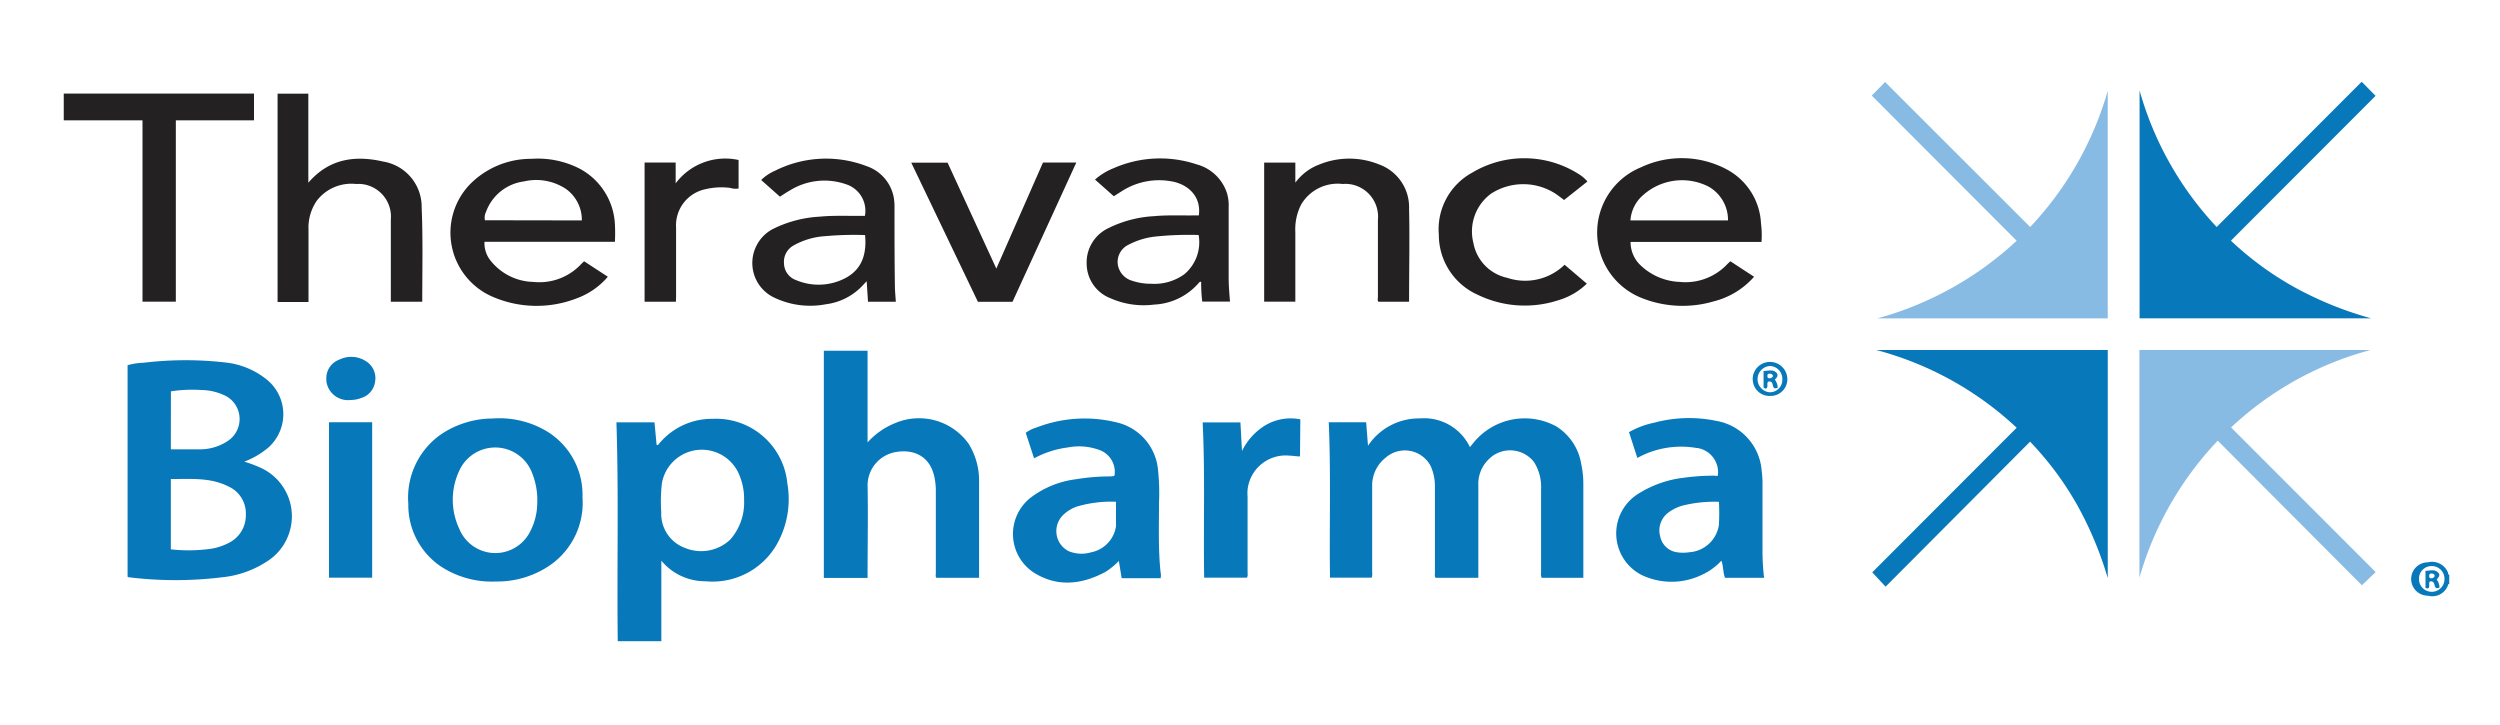
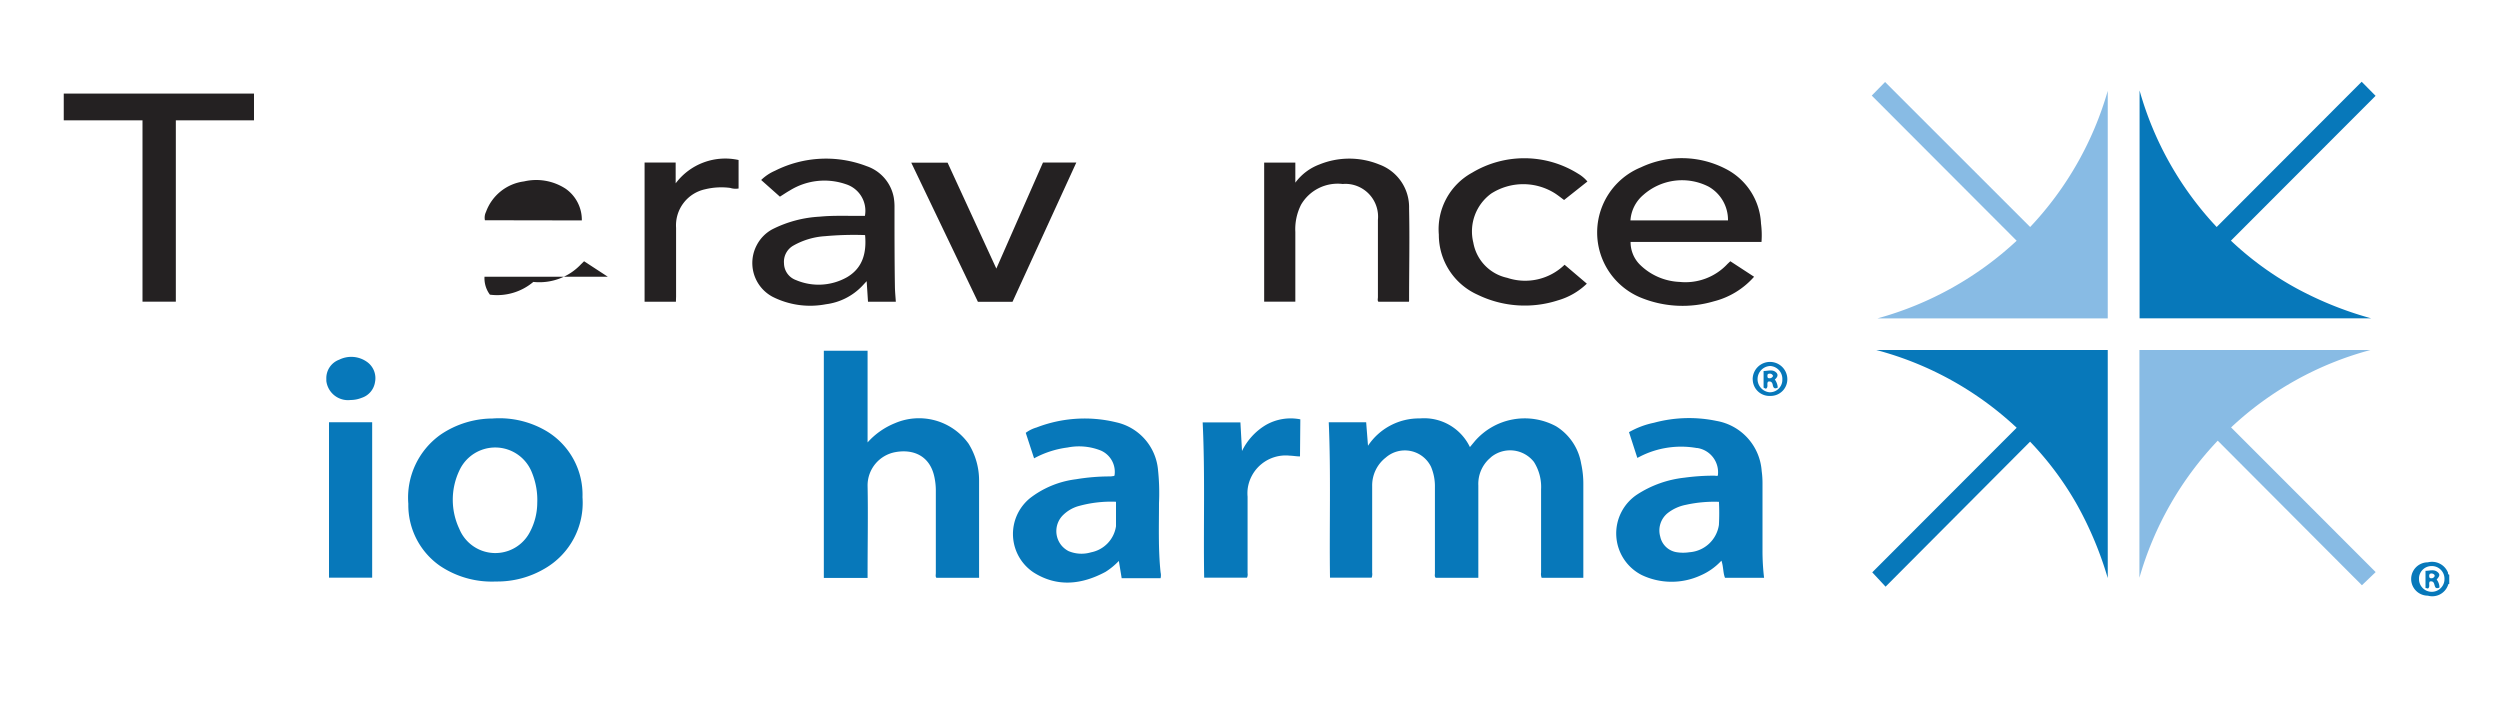
<svg xmlns="http://www.w3.org/2000/svg" id="Layer_1" data-name="Layer 1" viewBox="0 0 300 87">
  <defs>
    <style>.cls-1{fill:#242122;}.cls-2{fill:#0778ba;}.cls-3{fill:#88bbe4;}</style>
  </defs>
  <path class="cls-1" d="M7.65,11.23H30.48v3.21H21.1V36.2h-4V14.44H8.23l-.58,0Z" />
  <path class="cls-2" d="M293.91,70.07c-.15,0-.13.14-.18.23a2,2,0,0,1-2.39,1.18,2,2,0,0,1,0-4,2.06,2.06,0,0,1,2.42,1.24c0,.09,0,.22.15.25Zm-3.63-.61a1.53,1.53,0,0,0,3.05.2v-.07a1.52,1.52,0,0,0-1.39-1.66h-.07a1.51,1.51,0,0,0-1.59,1.42v.12Z" />
-   <path class="cls-2" d="M29.31,55.4a14.68,14.68,0,0,1,2.09.79,6.39,6.39,0,0,1,3,8.52,6.29,6.29,0,0,1-2.21,2.56,12,12,0,0,1-5.5,2,46,46,0,0,1-11.25,0,.31.31,0,0,1-.13-.06V43.82a8.25,8.25,0,0,1,1.92-.29,42,42,0,0,1,10.09,0,9.48,9.48,0,0,1,4.79,2.1,5.34,5.34,0,0,1,.62,7.53,4.88,4.88,0,0,1-.91.85A9.91,9.91,0,0,1,29.31,55.4ZM20.5,65.92a19.06,19.06,0,0,0,4.89-.08,7,7,0,0,0,2-.66,3.69,3.69,0,0,0,2.11-3.46,3.53,3.53,0,0,0-2.1-3.35c-2.19-1.11-4.55-.87-6.9-.89Zm0-12c1.2,0,2.34,0,3.48,0A6,6,0,0,0,27.5,52.8a3.15,3.15,0,0,0-.3-5.23,6.76,6.76,0,0,0-3.05-.77,17,17,0,0,0-3.64.16Z" />
  <path class="cls-2" d="M177.29,69.34h-5c-.17-.17-.1-.38-.1-.56V58.49a6,6,0,0,0-.47-2.48,3.49,3.49,0,0,0-5.43-1.1,4.24,4.24,0,0,0-1.63,3.41V68.71a1.25,1.25,0,0,1-.06.61h-5c-.09-6.21.12-12.42-.15-18.65h4.49c.07.91.14,1.79.22,2.82a7.35,7.35,0,0,1,6.23-3.28,6.09,6.09,0,0,1,6,3.44l.58-.7a7.92,7.92,0,0,1,9.77-1.79,6.53,6.53,0,0,1,3,4.48,11.23,11.23,0,0,1,.26,2.52V69c0,.1,0,.2,0,.34h-5a1.23,1.23,0,0,1-.07-.63v-10a5.58,5.58,0,0,0-.86-3.28,3.63,3.63,0,0,0-5.09-.62l-.32.29a4.1,4.1,0,0,0-1.26,3.15V69.34Z" />
  <path class="cls-2" d="M256.75,10.86A39.5,39.5,0,0,0,266,27.24L283.4,9.81l1.67,1.69L267.71,28.88a37.82,37.82,0,0,0,7.83,5.7,42.31,42.31,0,0,0,9,3.62H256.75Z" />
  <path class="cls-2" d="M242,51.33A39.37,39.37,0,0,0,225.15,42h27.78V69.37a43,43,0,0,0-3.64-8.72A37.86,37.86,0,0,0,243.61,53l-17.34,17.4-1.6-1.72Z" />
  <path class="cls-3" d="M225.28,38.21A40.1,40.1,0,0,0,242,28.89L224.61,11.47l1.6-1.63,17.41,17.4a39.79,39.79,0,0,0,9.31-16.34V38.21Z" />
  <path class="cls-3" d="M267.73,51.29l17.35,17.36-1.65,1.58-17.3-17.35a39.74,39.74,0,0,0-9.4,16.45V42h27.73A39.27,39.27,0,0,0,267.73,51.29Z" />
-   <path class="cls-2" d="M79.36,76.94H74.13c-.11-8.76.13-17.5-.16-26.26h4.57l.25,2.69a.15.15,0,0,0,.2,0,8.23,8.23,0,0,1,6.56-3.11A8.58,8.58,0,0,1,94.48,58a11,11,0,0,1-1.24,7.28,8.88,8.88,0,0,1-8.59,4.47,6.82,6.82,0,0,1-5.29-2.47Zm9.93-17a6.88,6.88,0,0,0-.16-1.63,7.35,7.35,0,0,0-.37-1.21,4.86,4.86,0,0,0-9.33.89,19.39,19.39,0,0,0-.08,3.49,4.36,4.36,0,0,0,2.87,4.28,5.08,5.08,0,0,0,5.4-1,6.72,6.72,0,0,0,1.67-4.77Z" />
  <path class="cls-2" d="M98.86,42.09h5.25v11a8.86,8.86,0,0,1,3.29-2.31,7.32,7.32,0,0,1,8.82,2.45,8.32,8.32,0,0,1,1.27,4.47c0,3.8,0,7.6,0,11.4a2,2,0,0,1,0,.24h-5.12c-.14-.17-.07-.37-.07-.56q0-5,0-10a7.78,7.78,0,0,0-.17-1.52c-.52-2.54-2.5-3.41-4.71-3a4.06,4.06,0,0,0-3.31,4c.07,3.51,0,7,0,10.55v.54H98.86Z" />
  <path class="cls-2" d="M59.52,69.78a11.14,11.14,0,0,1-6.74-1.89A8.88,8.88,0,0,1,49,60.46a9.27,9.27,0,0,1,3.88-8.31,11.18,11.18,0,0,1,6.23-1.93,11.09,11.09,0,0,1,6.63,1.61,8.91,8.91,0,0,1,4.16,7.84,9.11,9.11,0,0,1-4.55,8.57A11.19,11.19,0,0,1,59.52,69.78Zm4.95-9.43a8.63,8.63,0,0,0-.63-3.62,4.73,4.73,0,0,0-8.72-.26,8.18,8.18,0,0,0,0,7,4.67,4.67,0,0,0,8.5.31A7.49,7.49,0,0,0,64.47,60.35Z" />
  <path class="cls-2" d="M211.69,69.34H207c-.25-.64-.18-1.35-.43-2.06a7.42,7.42,0,0,1-2.52,1.78A8.34,8.34,0,0,1,197,69a5.6,5.6,0,0,1-.51-9.68,13,13,0,0,1,5.65-2,26.21,26.21,0,0,1,3.54-.24c.15,0,.32.05.46,0a2.94,2.94,0,0,0-2.47-3.32h-.08a10.84,10.84,0,0,0-6.74,1l-.37.19-1-3.09a10.13,10.13,0,0,1,3-1.13,16.12,16.12,0,0,1,7.5-.22,6.56,6.56,0,0,1,5.42,6,10.37,10.37,0,0,1,.1,1.47c0,2.69,0,5.38,0,8.06A27.7,27.7,0,0,0,211.69,69.34Zm-5.39-9.12a15.74,15.74,0,0,0-4,.36,5.13,5.13,0,0,0-2.19,1,2.68,2.68,0,0,0-.88,2.82,2.39,2.39,0,0,0,2,1.87,4.89,4.89,0,0,0,1.48,0,3.85,3.85,0,0,0,3.56-3.28,26.79,26.79,0,0,0,0-2.84Z" />
  <path class="cls-2" d="M133.74,57.07a2.79,2.79,0,0,0-1.63-3,7.05,7.05,0,0,0-4-.37A11.42,11.42,0,0,0,124.09,55l-1-3.06a4,4,0,0,1,1.29-.64,16,16,0,0,1,9.58-.62,6.43,6.43,0,0,1,5,5.69,26.3,26.3,0,0,1,.12,4c0,2.77-.1,5.54.19,8.31a1.51,1.51,0,0,1,0,.7H134.6l-.34-2.07a8.15,8.15,0,0,1-1.61,1.32c-2.86,1.53-5.79,1.85-8.61.07A5.54,5.54,0,0,1,122.49,61a5.6,5.6,0,0,1,1.11-1.22,11.28,11.28,0,0,1,5.52-2.27,24.77,24.77,0,0,1,4.22-.34C133.47,57.12,133.62,57.17,133.74,57.07Zm.17,3.14a14.52,14.52,0,0,0-4.59.55,4.34,4.34,0,0,0-1.7,1,2.7,2.7,0,0,0-.14,3.81,2.83,2.83,0,0,0,.74.56,4,4,0,0,0,2.7.15,3.75,3.75,0,0,0,3-3.13c0-.94,0-1.87,0-2.89Z" />
-   <path class="cls-1" d="M50.67,36.21H46.9V26.34a3.93,3.93,0,0,0-3.57-4.26,3.85,3.85,0,0,0-.59,0,5.22,5.22,0,0,0-4.72,2,5.7,5.7,0,0,0-1,3.46c0,2.72,0,5.44,0,8.16v.54H33.31v-25H37V21.93c2.48-2.9,5.62-3.32,9-2.54a5.51,5.51,0,0,1,4.6,5.53C50.76,28.67,50.67,32.41,50.67,36.21Z" />
  <path class="cls-1" d="M207.64,31.35l2.85,1.86a9.55,9.55,0,0,1-4.83,2.95,13.24,13.24,0,0,1-8.63-.39,8.45,8.45,0,0,1-.12-15.69,11.47,11.47,0,0,1,10.32.26,7.76,7.76,0,0,1,4.09,6.48,10.87,10.87,0,0,1,.06,2.21H195.67a3.82,3.82,0,0,0,1.1,2.71,7.21,7.21,0,0,0,4.79,2.09,6.89,6.89,0,0,0,5.74-2.16Zm-12-4.9h11.72a4.59,4.59,0,0,0-2.32-4.05,7,7,0,0,0-7.85,1,4.39,4.39,0,0,0-1.54,3.1Z" />
-   <path class="cls-1" d="M70.09,31.35l2.85,1.86a8.93,8.93,0,0,1-3.73,2.59,13.29,13.29,0,0,1-10.12-.2,8.37,8.37,0,0,1-2.64-13.54,10.28,10.28,0,0,1,7.32-3,11,11,0,0,1,5.79,1.18,8,8,0,0,1,4.23,6.69,20.8,20.8,0,0,1,0,2.09H58.14a3.3,3.3,0,0,0,.65,2.15A6.74,6.74,0,0,0,64,33.83a6.86,6.86,0,0,0,5.75-2.15Zm-.27-4.9a4.56,4.56,0,0,0-1.94-3.8,6.46,6.46,0,0,0-5-.88,5.62,5.62,0,0,0-4.56,3.66,1.57,1.57,0,0,0-.13,1Z" />
+   <path class="cls-1" d="M70.09,31.35l2.85,1.86H58.14a3.3,3.3,0,0,0,.65,2.15A6.74,6.74,0,0,0,64,33.83a6.86,6.86,0,0,0,5.75-2.15Zm-.27-4.9a4.56,4.56,0,0,0-1.94-3.8,6.46,6.46,0,0,0-5-.88,5.62,5.62,0,0,0-4.56,3.66,1.57,1.57,0,0,0-.13,1Z" />
  <path class="cls-1" d="M107.5,36.21h-3.34L104,33.74l-.53.57a7.27,7.27,0,0,1-4.36,2.2,10,10,0,0,1-6.39-.89,4.59,4.59,0,0,1-1.9-6.22,4.53,4.53,0,0,1,1.85-1.88A14.22,14.22,0,0,1,98.36,26c1.62-.16,3.24-.08,4.87-.1.19,0,.38,0,.56,0a3.34,3.34,0,0,0-2.27-3.79,7.87,7.87,0,0,0-6.73.74c-.39.22-.77.48-1.2.75l-2.25-2A5.53,5.53,0,0,1,93,20.49,13.61,13.61,0,0,1,104,19.94a4.91,4.91,0,0,1,3.25,3.75,6.79,6.79,0,0,1,.09,1.27c0,3.16,0,6.32.05,9.49C107.4,35,107.46,35.6,107.5,36.21Zm-3.69-8a38.27,38.27,0,0,0-4.79.13,8.81,8.81,0,0,0-3.78,1.11,2.23,2.23,0,0,0-1.16,2.16,2.17,2.17,0,0,0,1.44,2,6.93,6.93,0,0,0,6.13-.35C103.55,32.14,104,30.31,103.81,28.2Z" />
-   <path class="cls-1" d="M143.86,25.85c.32-2.35-1.39-3.81-3.41-4.11a8.3,8.3,0,0,0-5.79,1.17l-1,.64-2.26-2a7.59,7.59,0,0,1,2.22-1.36,13.87,13.87,0,0,1,10-.46,5.24,5.24,0,0,1,3.63,3.49,5.3,5.3,0,0,1,.19,1.68c0,2.8,0,5.61,0,8.42,0,.95.08,1.89.16,2.87h-3.33a18.36,18.36,0,0,1-.13-2.34c-.11-.09-.16,0-.2,0a7.54,7.54,0,0,1-5.44,2.7,9.85,9.85,0,0,1-5.22-.75,4.47,4.47,0,0,1-2.88-4.09A4.56,4.56,0,0,1,133,27.38a14,14,0,0,1,5.49-1.44c1.58-.15,3.17-.07,4.76-.09C143.44,25.84,143.63,25.85,143.86,25.85Zm0,2.35a38.78,38.78,0,0,0-4.94.16,9,9,0,0,0-3.48,1,2.29,2.29,0,0,0-1.31,2.34,2.41,2.41,0,0,0,1.76,2,6.81,6.81,0,0,0,2.24.35,6.13,6.13,0,0,0,4-1.15,5,5,0,0,0,1.7-4.73Z" />
  <path class="cls-1" d="M169.07,36.21h-3.66c-.14-.16-.06-.36-.06-.55q0-4.63,0-9.27a3.94,3.94,0,0,0-3.54-4.31,3.86,3.86,0,0,0-.68,0,5.08,5.08,0,0,0-5,2.48,6.52,6.52,0,0,0-.69,3.28v8.36h-3.74V19.51h3.74v2.41a6.34,6.34,0,0,1,2.88-2.18,9.52,9.52,0,0,1,7.19,0A5.45,5.45,0,0,1,169.09,25c.08,3.69,0,7.39,0,11.08A.53.53,0,0,1,169.07,36.21Z" />
  <path class="cls-1" d="M190.49,21.78,187.69,24c-.35-.26-.69-.53-1.05-.77a7.13,7.13,0,0,0-7.7,0,5.62,5.62,0,0,0-2.14,5.89,5.25,5.25,0,0,0,4.07,4.22,6.79,6.79,0,0,0,6.88-1.57l2.67,2.27a8.25,8.25,0,0,1-3.46,2,12.94,12.94,0,0,1-9.64-.67,7.87,7.87,0,0,1-4.66-7.21,7.73,7.73,0,0,1,4-7.44,12.17,12.17,0,0,1,12.74.14A4.26,4.26,0,0,1,190.49,21.78Z" />
  <path class="cls-1" d="M121.5,36.22h-4.15l-8-16.7h4.36l5.85,12.71c1.89-4.3,3.75-8.51,5.6-12.73h4Q125.33,27.9,121.5,36.22Z" />
  <path class="cls-2" d="M156,54.77c-.43,0-.82-.08-1.22-.09a4.6,4.6,0,0,0-5.07,4.08,4.83,4.83,0,0,0,0,.85c0,3.06,0,6.11,0,9.17a.92.92,0,0,1-.07.54h-5.14c-.1-6.2.12-12.39-.18-18.63h4.53l.19,3.43A7.42,7.42,0,0,1,151.9,51a6,6,0,0,1,4.14-.68Z" />
  <path class="cls-2" d="M39.48,50.67h5.18V69.32H39.48Z" />
  <path class="cls-1" d="M81.11,36.21H77.35V19.5h3.73V22a7.44,7.44,0,0,1,7.55-2.8v3.42a2.11,2.11,0,0,1-1-.07,8.19,8.19,0,0,0-3,.16,4.43,4.43,0,0,0-3.5,4.63c0,2.75,0,5.51,0,8.26Z" />
  <path class="cls-2" d="M42.07,48a2.62,2.62,0,0,1-2.91-2.28c0-.08,0-.16,0-.25a2.36,2.36,0,0,1,1.55-2.31A3.25,3.25,0,0,1,44,43.4a2.39,2.39,0,0,1,1,2.46,2.35,2.35,0,0,1-1.6,1.88A3.63,3.63,0,0,1,42.07,48Z" />
  <path class="cls-2" d="M210.32,45.51a2.08,2.08,0,0,1,4.16,0,2,2,0,0,1-2.06,2h0a2,2,0,0,1-2.09-1.92Zm2,1.56a1.49,1.49,0,0,0,1.56-1.41v-.09a1.55,1.55,0,0,0-1.45-1.65,1.58,1.58,0,0,0-.11,3.15Z" />
  <path class="cls-2" d="M292.4,69.54a1.67,1.67,0,0,1,.34.95.45.45,0,0,1-.42.06c-.28-.21-.08-.9-.74-.77-.16.21,0,.48-.11.71s-.24.07-.41.07V68.5c.54,0,1.12-.26,1.57.27C292.8,69,292.72,69.18,292.4,69.54Zm-.83-.19a.43.43,0,0,0,.55-.14.2.2,0,0,0,0-.24.45.45,0,0,0-.55-.1A.46.46,0,0,0,291.57,69.35Z" />
  <path class="cls-2" d="M213.33,46.51c-.41.22-.54,0-.6-.32s-.22-.47-.56-.39c-.17.22,0,.49-.13.72s-.24.06-.41,0v-2c.56,0,1.13-.25,1.56.23.23.26.07.56-.21.79A1.84,1.84,0,0,1,213.33,46.51Zm-.56-1.4c-.13-.29-.36-.31-.62-.23a.49.49,0,0,0,0,.47.45.45,0,0,0,.6-.2l0,0Z" />
</svg>